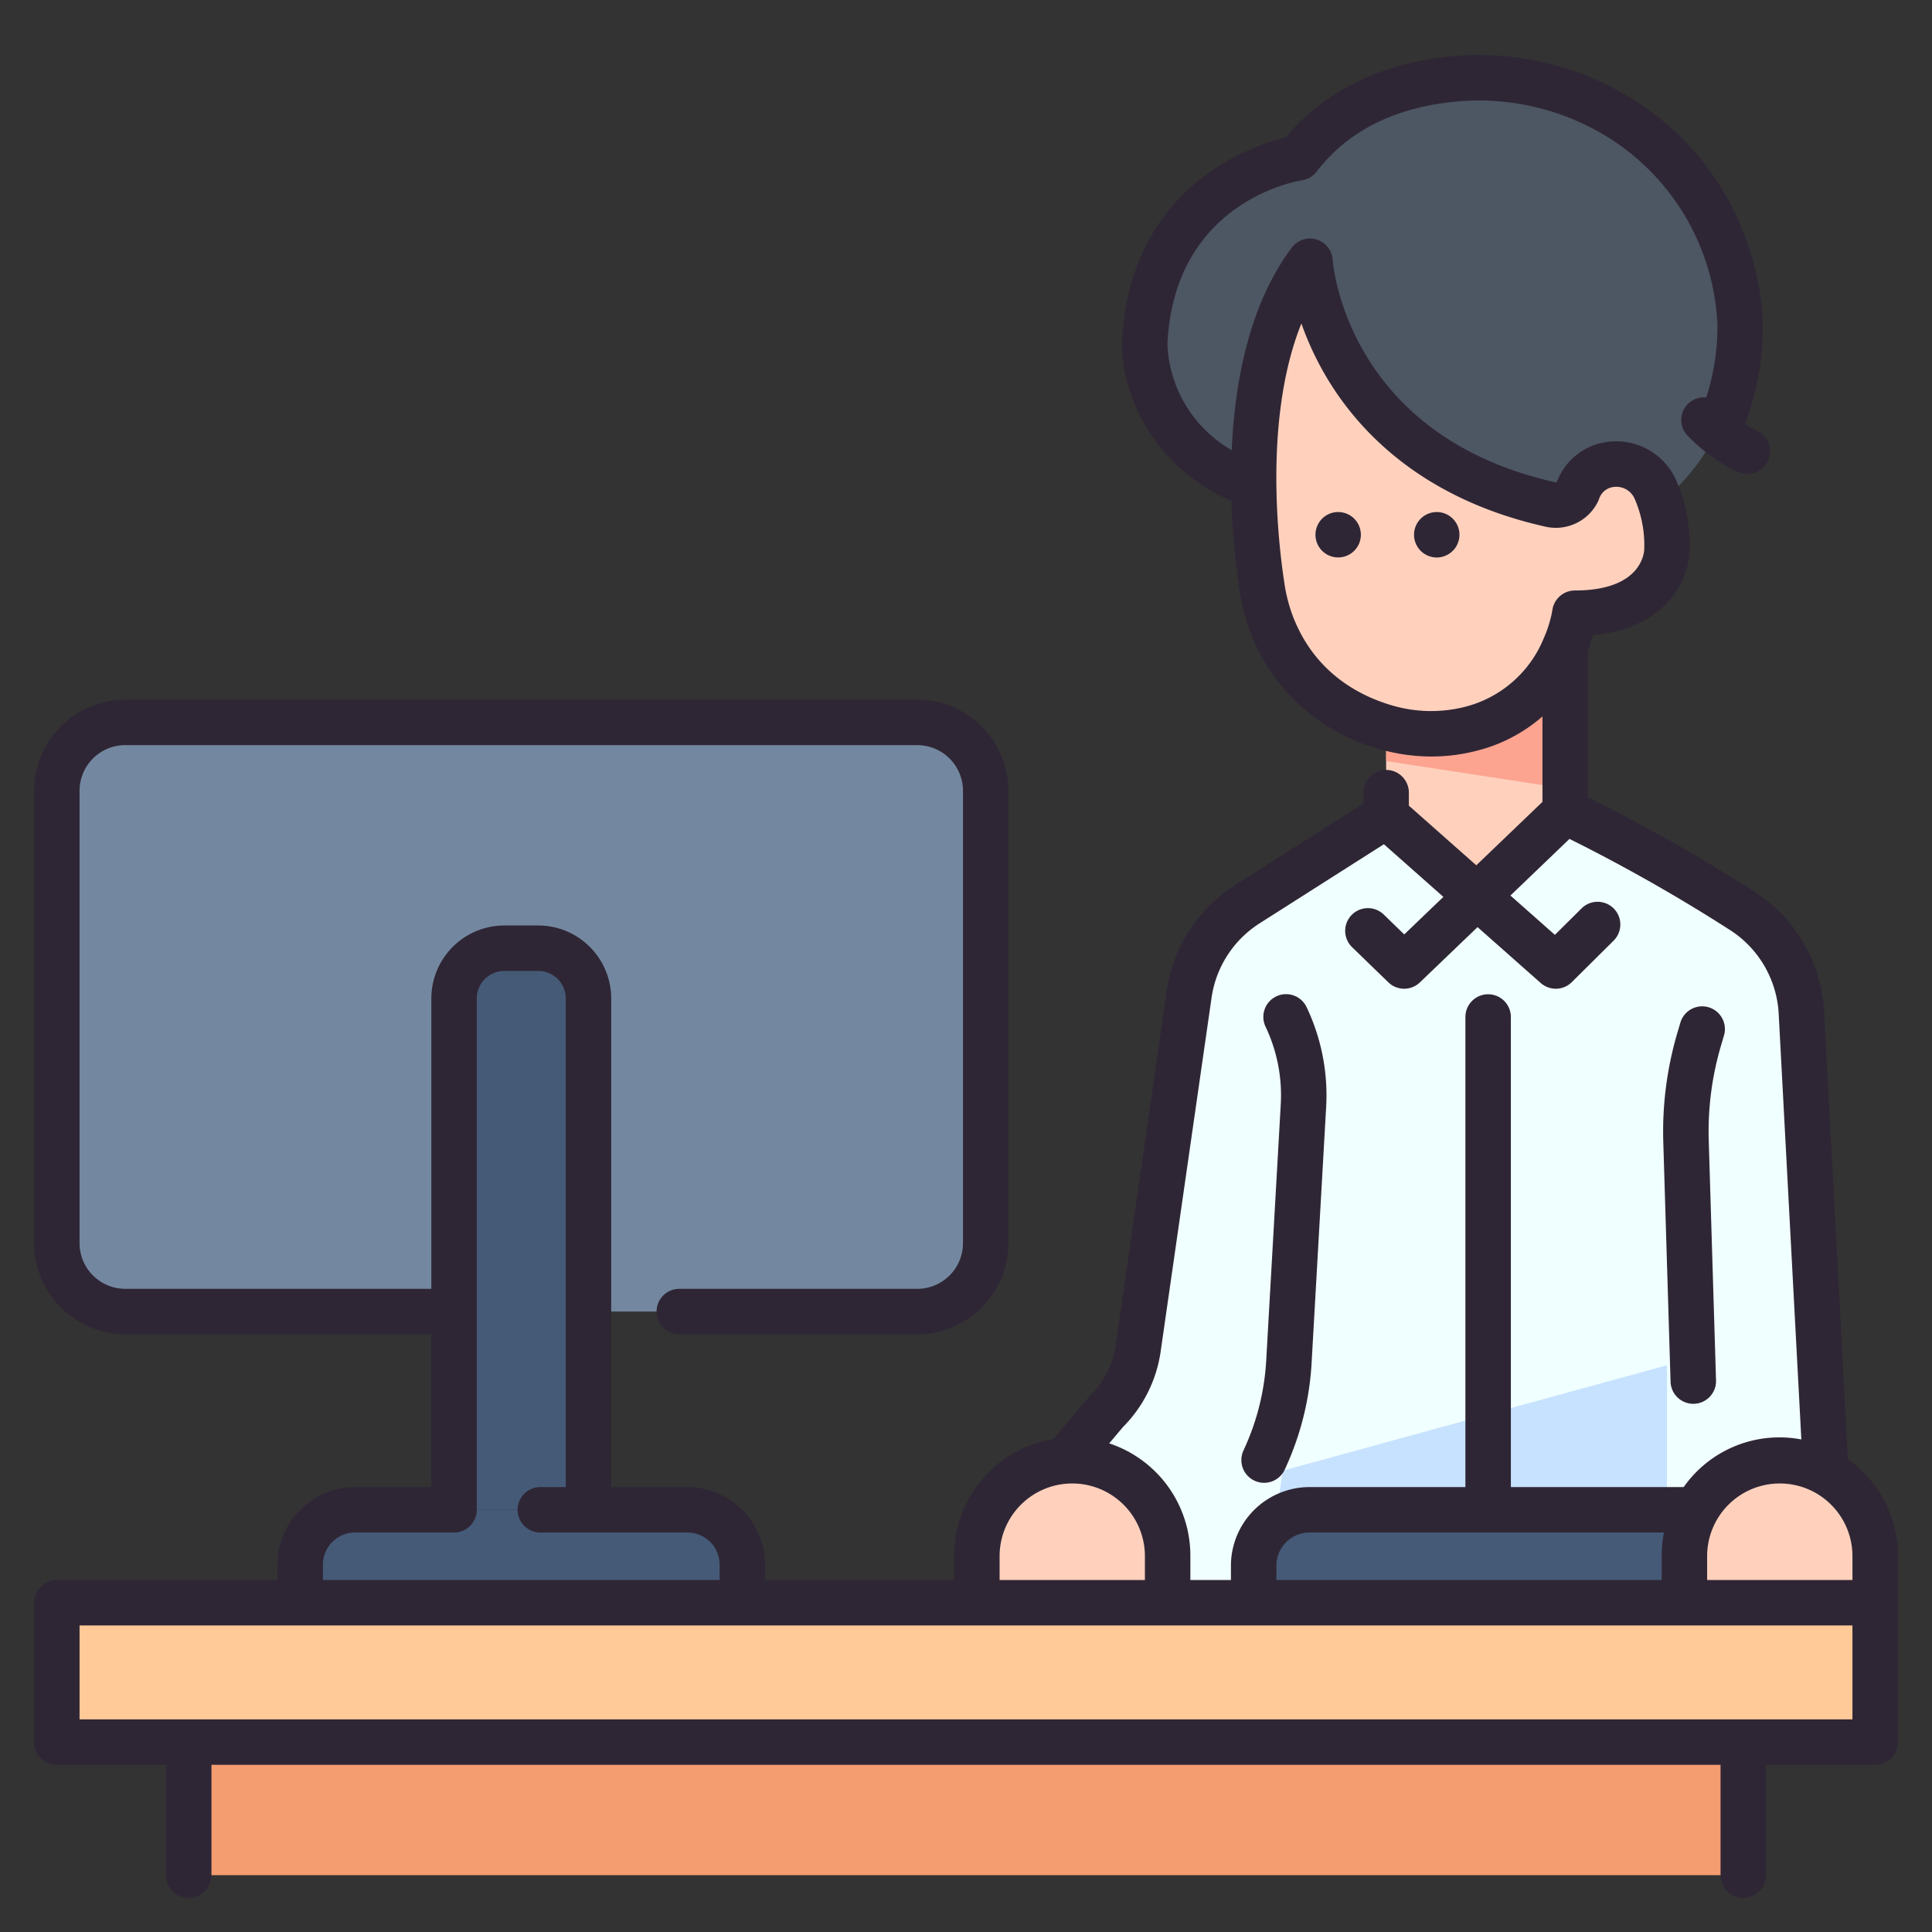
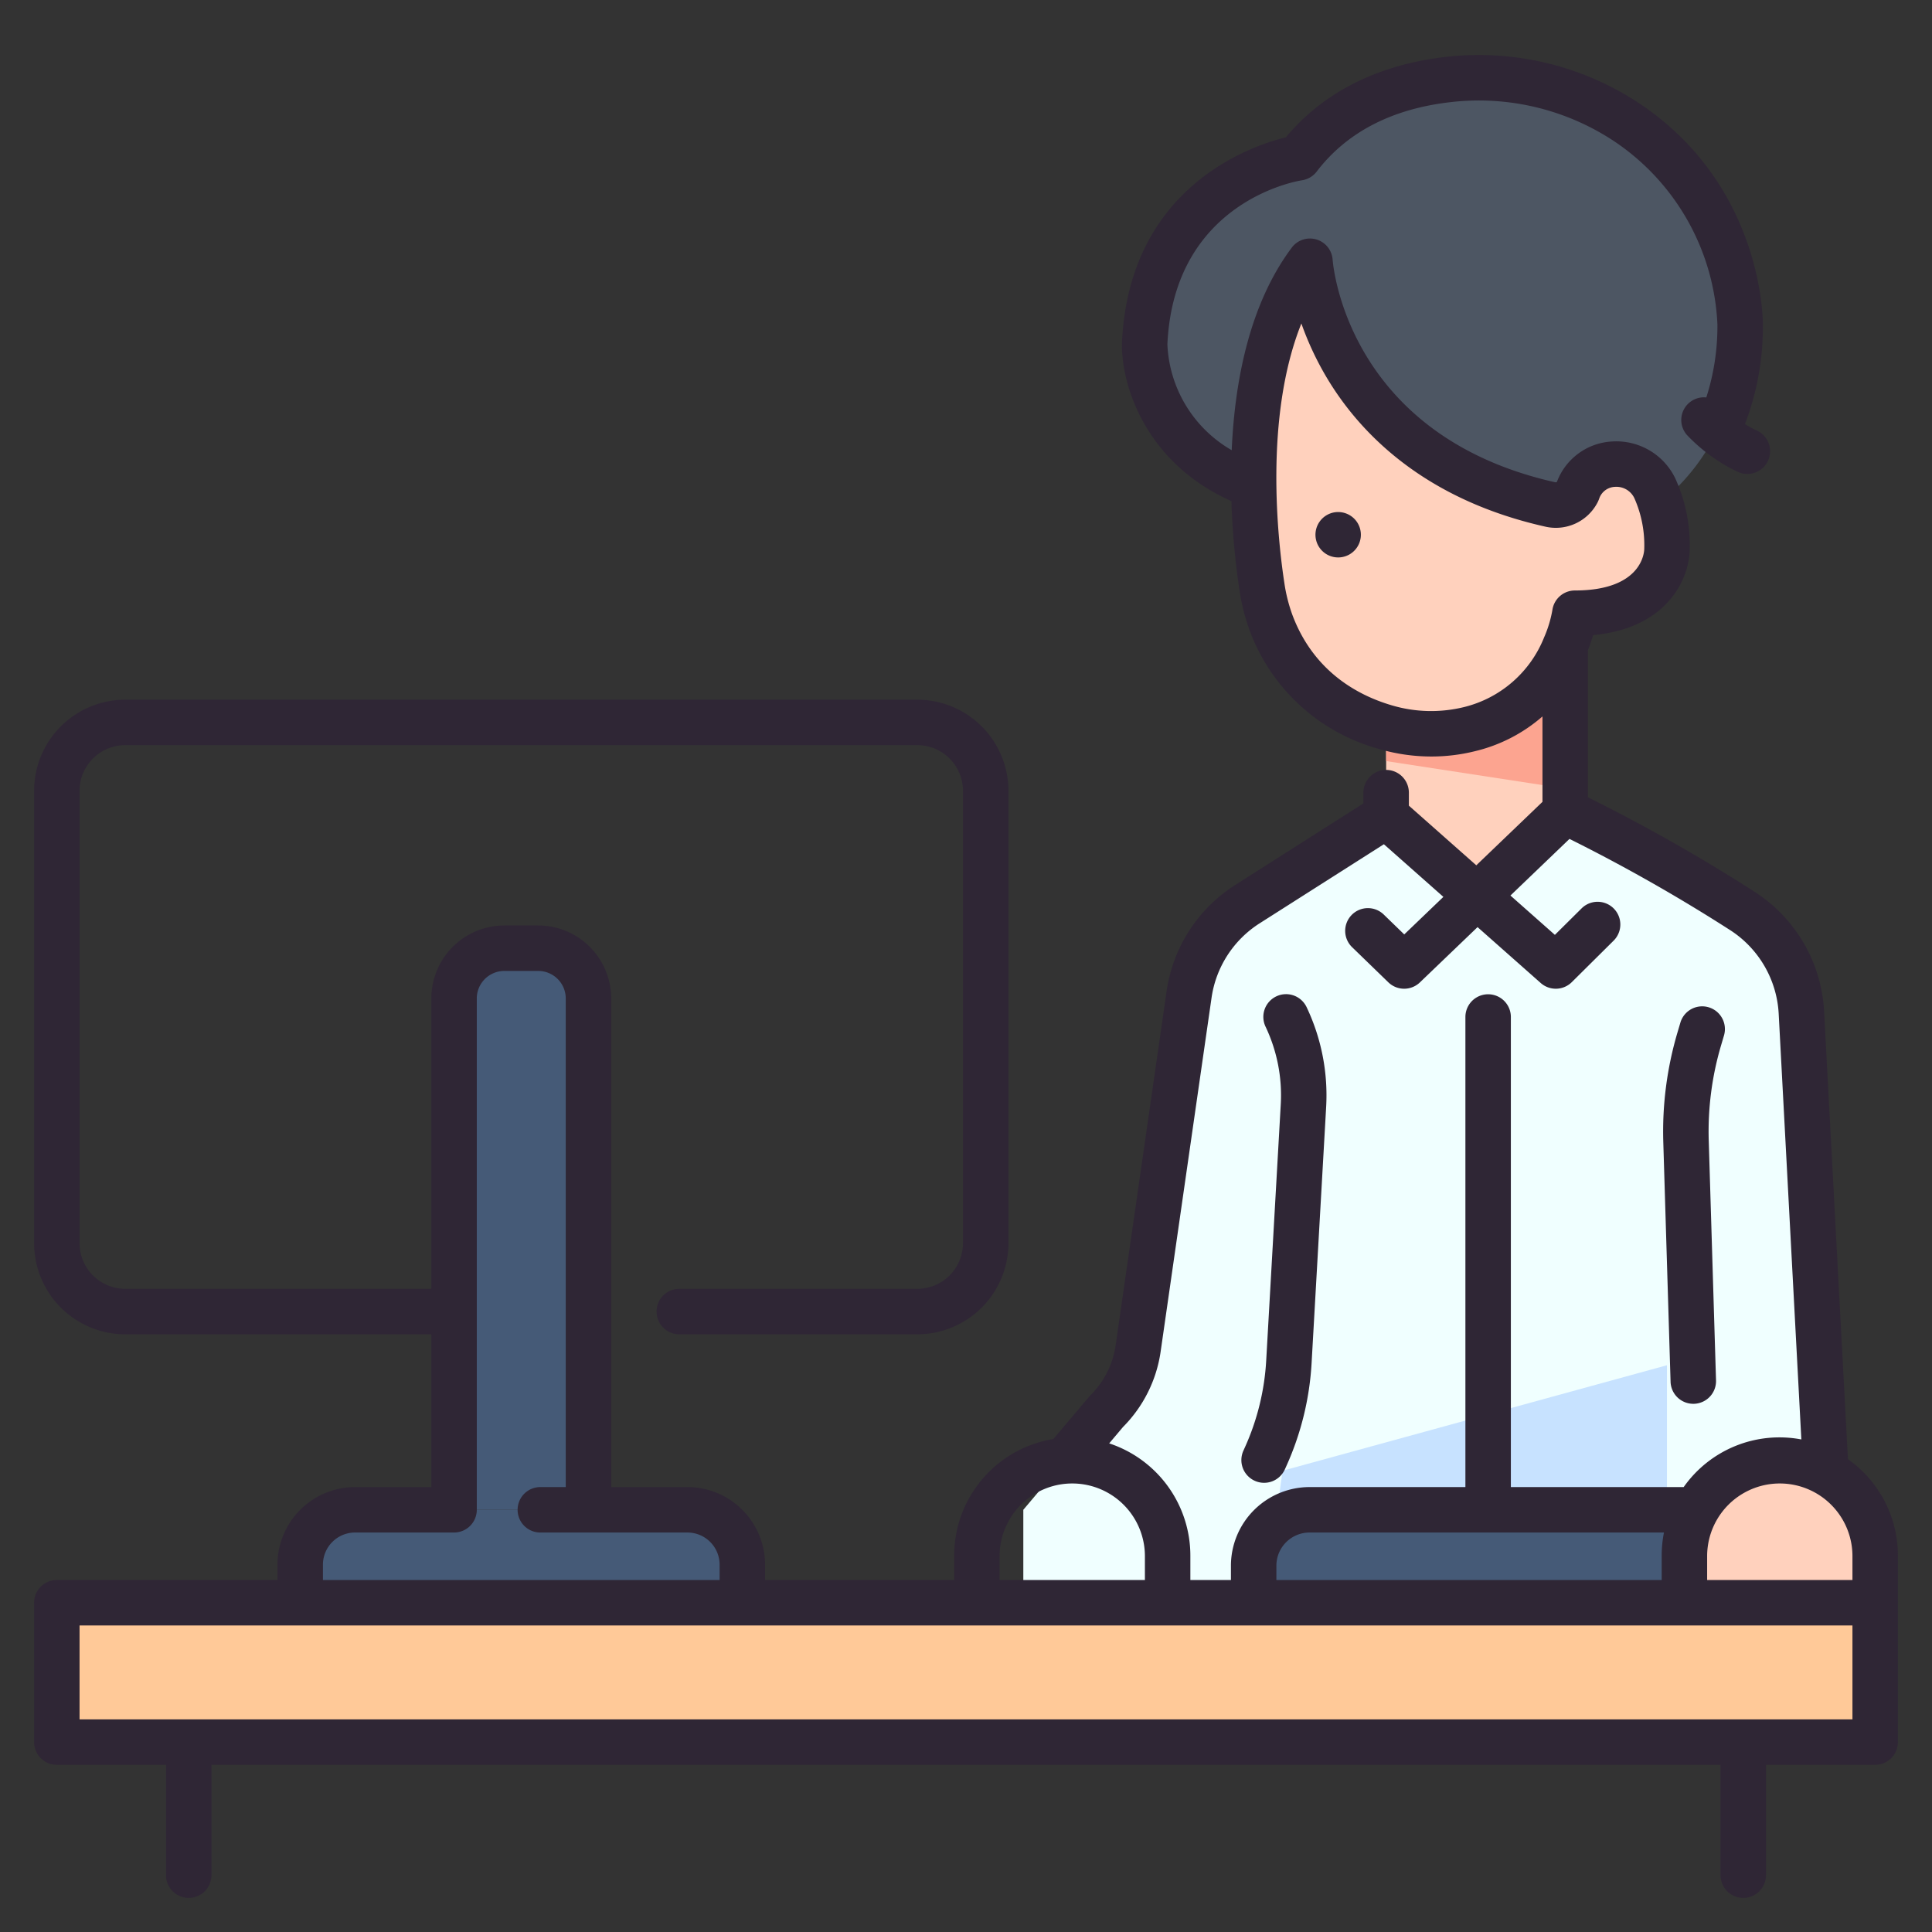
<svg xmlns="http://www.w3.org/2000/svg" id="filled_outline" height="512" viewBox="0 0 340 340" width="512" data-name="filled outline">
  <rect x="0" y="0" width="340" height="340" fill="#333333" stroke="none" />
  <path d="m243.937 143.58-24.406 15.531a22.693 22.693 0 0 0 -10.277 15.91l-8.967 62.314a19.444 19.444 0 0 1 -5.6 11.079l-14.6 17.283v16.359h142.459l-5.528-103.864a22.654 22.654 0 0 0 -10.4-17.885 298.317 298.317 0 0 0 -31.172-17.489z" fill="#f0ffff" />
  <path d="m275.45 102.664v40.154l-15.536 14.9-15.977-14.138v-22.618z" fill="#ffd1bd" />
-   <rect fill="#7388a0" height="103.679" rx="12.034" width="163.469" x="10" y="127.134" />
  <path d="m88.747 166.869h5.975a8.84 8.84 0 0 1 8.84 8.84v89.991a0 0 0 0 1 0 0h-23.655a0 0 0 0 1 0 0v-89.991a8.84 8.84 0 0 1 8.84-8.84z" fill="#455a77" />
  <path d="m293.357 240.259-67.639 18.563-3.267 23.234h70.906z" fill="#c7e2ff" />
  <path d="m62.484 265.7h58.5a9.653 9.653 0 0 1 9.653 9.653v6.706a0 0 0 0 1 0 0h-77.806a0 0 0 0 1 0 0v-6.706a9.653 9.653 0 0 1 9.653-9.653z" fill="#455a77" />
-   <path d="m188.7 256.955a16.786 16.786 0 0 1 16.786 16.786v8.316a0 0 0 0 1 0 0h-33.573a0 0 0 0 1 0 0v-8.317a16.786 16.786 0 0 1 16.787-16.785z" fill="#ffd1bd" />
  <path d="m275.45 138.775v-36.111l-31.513 18.298v12.976z" fill="#fca490" />
  <path d="m228.532 27.771s-25.753 3.774-27.085 32.635c0 0-.666 22.328 27.085 27.148l56.168 5.486s21.535-8.214 21.535-35.965c0 0 .15-22.063-19.854-35.48a47.153 47.153 0 0 0 -31.559-7.595c-8.633.987-19.072 4.332-26.29 13.771z" fill="#4d5663" />
  <path d="m230.53 45.975s2.314 33.791 42.239 42.79a4.314 4.314 0 0 0 4.808-2.158 1.361 1.361 0 0 0 .07-.157c2.152-6.148 10.694-6.4 13.558-.548a24.045 24.045 0 0 1 2.152 10.69s0 11.323-16.206 11.323c0 0-2.215 16.358-18.588 20.412a28.335 28.335 0 0 1 -14.763-.364c-6.426-1.887-15.639-6.578-20.054-18.209a32.316 32.316 0 0 1 -1.676-6.585c-1.415-9.221-4.783-39.475 8.46-57.194z" fill="#ffd1bd" />
  <path d="m229.59 265.7h74.658a8.967 8.967 0 0 1 8.967 8.967v7.392a0 0 0 0 1 0 0h-92.593a0 0 0 0 1 0 0v-7.392a8.967 8.967 0 0 1 8.968-8.967z" fill="#455a77" />
  <path d="m10 282.056h320v24.522h-320z" fill="#ffc998" />
-   <path d="m33.213 306.579h273.575v23.421h-273.575z" fill="#f49d70" />
  <path d="m313.214 256.955a16.786 16.786 0 0 1 16.786 16.785v8.316a0 0 0 0 1 0 0h-33.571a0 0 0 0 1 0 0v-8.316a16.786 16.786 0 0 1 16.785-16.785z" fill="#ffd1bd" />
  <g fill="#2f2635">
    <path d="m325.207 256.793-4.195-78.814a26.709 26.709 0 0 0 -12.234-21.041 307.526 307.526 0 0 0 -29.328-16.625v-25.885c.375-.967.679-1.87.909-2.658 13.35-1.245 17-10.251 17-15.178a28.182 28.182 0 0 0 -2.559-12.449 11.515 11.515 0 0 0 -11.052-6.451 10.977 10.977 0 0 0 -9.761 7.125.484.484 0 0 1 -.337.046c-36.356-8.194-39.031-37.863-39.13-39.172a4 4 0 0 0 -7.194-2.11c-7.5 10.032-10.043 23.651-10.566 35.645a22.585 22.585 0 0 1 -11.318-18.636c1.159-25.091 22.766-28.722 23.67-28.862a3.994 3.994 0 0 0 2.6-1.528c5.3-6.931 13.23-11.044 23.566-12.225a43.1 43.1 0 0 1 28.877 6.942 41 41 0 0 1 18.082 32.159 41 41 0 0 1 -1.955 12.868 3.987 3.987 0 0 0 -3.382 6.633 29.968 29.968 0 0 0 8.933 6.464 4 4 0 0 0 3.353-7.264 19.193 19.193 0 0 1 -2.1-1.14 47.85 47.85 0 0 0 3.148-17.537c.007-.989-.084-24.381-21.626-38.829a51.081 51.081 0 0 0 -34.24-8.247c-11.827 1.35-21.5 6.228-28.075 14.137-6.185 1.521-27.582 8.754-28.844 36.123-.2 6.811 3.662 20.939 19.264 27.908a132.235 132.235 0 0 0 1.4 15.58 36.064 36.064 0 0 0 1.89 7.4 33.732 33.732 0 0 0 22.67 20.628 32.735 32.735 0 0 0 9.225 1.333 31.728 31.728 0 0 0 7.626-.925 27.924 27.924 0 0 0 11.926-6.129v15.032l-11.645 11.169-11.868-10.5v-2.287a4 4 0 1 0 -8 0v1.894l-22.554 14.352a26.661 26.661 0 0 0 -12.083 18.712l-8.967 62.314a15.531 15.531 0 0 1 -4.448 8.8c-.087.086-.17.175-.249.269l-6.263 7.414a20.8 20.8 0 0 0 -17.455 20.493v4.317h-33.279v-2.706a13.669 13.669 0 0 0 -13.654-13.652h-13.423v-85.991a12.855 12.855 0 0 0 -12.84-12.84h-5.974a12.855 12.855 0 0 0 -12.841 12.84v51.1h-53.873a8.043 8.043 0 0 1 -8.034-8.03v-79.611a8.043 8.043 0 0 1 8.034-8.034h139.4a8.043 8.043 0 0 1 8.034 8.034v79.611a8.043 8.043 0 0 1 -8.034 8.034h-41.887a4 4 0 0 0 0 8h41.888a16.052 16.052 0 0 0 16.034-16.034v-79.611a16.052 16.052 0 0 0 -16.034-16.034h-139.401a16.052 16.052 0 0 0 -16.034 16.034v79.611a16.052 16.052 0 0 0 16.034 16.034h53.873v26.887h-13.423a13.669 13.669 0 0 0 -13.653 13.654v2.706h-38.831a4 4 0 0 0 -4 4v24.522a4 4 0 0 0 4 4h19.212v19.418a4 4 0 0 0 8 0v-19.421h265.576v19.421a4 4 0 0 0 8 0v-19.421h19.212a4 4 0 0 0 4-4v-32.839a20.76 20.76 0 0 0 -8.793-16.947zm-67.607-132.349a24.3 24.3 0 0 1 -12.674-.319c-5.878-1.726-13.676-5.867-17.443-15.792a28.066 28.066 0 0 1 -1.462-5.771c-1.1-7.2-3.638-29.06 3-45.634a53.674 53.674 0 0 0 4.2 9.079c5.481 9.422 16.639 21.695 38.669 26.66a8.27 8.27 0 0 0 9.248-4.236 5.11 5.11 0 0 0 .285-.66 3.051 3.051 0 0 1 2.8-2.093 3.5 3.5 0 0 1 3.394 1.983 20.341 20.341 0 0 1 1.744 8.931c0 .3-.138 7.323-12.206 7.323a4 4 0 0 0 -3.964 3.463 21.016 21.016 0 0 1 -1.365 4.588c-.031.067-.061.134-.088.2a20.4 20.4 0 0 1 -14.138 12.278zm-59.97 126.684a23.574 23.574 0 0 0 6.616-13.223l8.967-62.314a18.674 18.674 0 0 1 8.465-13.105l21.864-13.914 10.47 9.264-6.888 6.607-3.565-3.456a4 4 0 1 0 -5.568 5.743l6.334 6.142a4 4 0 0 0 5.553.015l10.146-9.731 11.12 9.84a4 4 0 0 0 5.468-.157l7.357-7.3a4 4 0 0 0 -5.635-5.679l-4.7 4.66-7.821-6.921 10.39-9.965a299.438 299.438 0 0 1 28.258 16.042 18.694 18.694 0 0 1 8.559 14.728l3.987 74.914a20.617 20.617 0 0 0 -20.706 8.379h-30.414v-82.723a4 4 0 0 0 -8 0v82.726h-27.429a13.851 13.851 0 0 0 -13.835 13.835v2.525h-7.139v-4.32a20.812 20.812 0 0 0 -14.284-19.731zm95.2 18.569a20.8 20.8 0 0 0 -.4 4.043v4.317h-67.807v-2.525a5.842 5.842 0 0 1 5.835-5.835zm-116.917 4.043a12.786 12.786 0 0 1 25.571 0v4.317h-25.571zm-119.082 1.611a5.66 5.66 0 0 1 5.653-5.654h17.423a4 4 0 0 0 4-4v-89.988a4.847 4.847 0 0 1 4.841-4.84h5.974a4.846 4.846 0 0 1 4.84 4.84v85.991h-4.472a4 4 0 0 0 0 8h25.895a5.66 5.66 0 0 1 5.654 5.654v2.706h-69.808zm269.169 27.228h-312v-16.522h312zm0-24.522h-25.571v-4.317a12.786 12.786 0 0 1 25.571 0z" />
    <path d="m220.825 260.6a4 4 0 0 0 5.287-2.012l.308-.685a51.008 51.008 0 0 0 4.4-18.046l2.562-45.08a36.144 36.144 0 0 0 -3.437-17.526 4 4 0 1 0 -7.224 3.437 28.11 28.11 0 0 1 2.673 13.636l-2.561 45.079a42.994 42.994 0 0 1 -3.714 15.224l-.308.686a4 4 0 0 0 2.014 5.287z" />
    <path d="m293.992 243.168a4 4 0 0 0 4 3.878h.124a4 4 0 0 0 3.876-4.119l-1.281-42.176a53.427 53.427 0 0 1 2.173-16.8l.508-1.718a4 4 0 1 0 -7.672-2.268l-.508 1.718a61.439 61.439 0 0 0 -2.5 19.315z" />
    <path d="m235.49 90.11a3.995 3.995 0 1 0 2.83 1.17 4.021 4.021 0 0 0 -2.83-1.17z" />
-     <path d="m252.84 90.11a4 4 0 0 0 -2.83 6.82 3.605 3.605 0 0 0 .61.5 4.033 4.033 0 0 0 1.44.6 4.129 4.129 0 0 0 .78.08 4.014 4.014 0 0 0 2.83-1.18 4.188 4.188 0 0 0 .5-.6 4.524 4.524 0 0 0 .36-.69 4.3 4.3 0 0 0 .23-.75 4.129 4.129 0 0 0 .08-.78 3.995 3.995 0 0 0 -4-4z" />
  </g>
</svg>